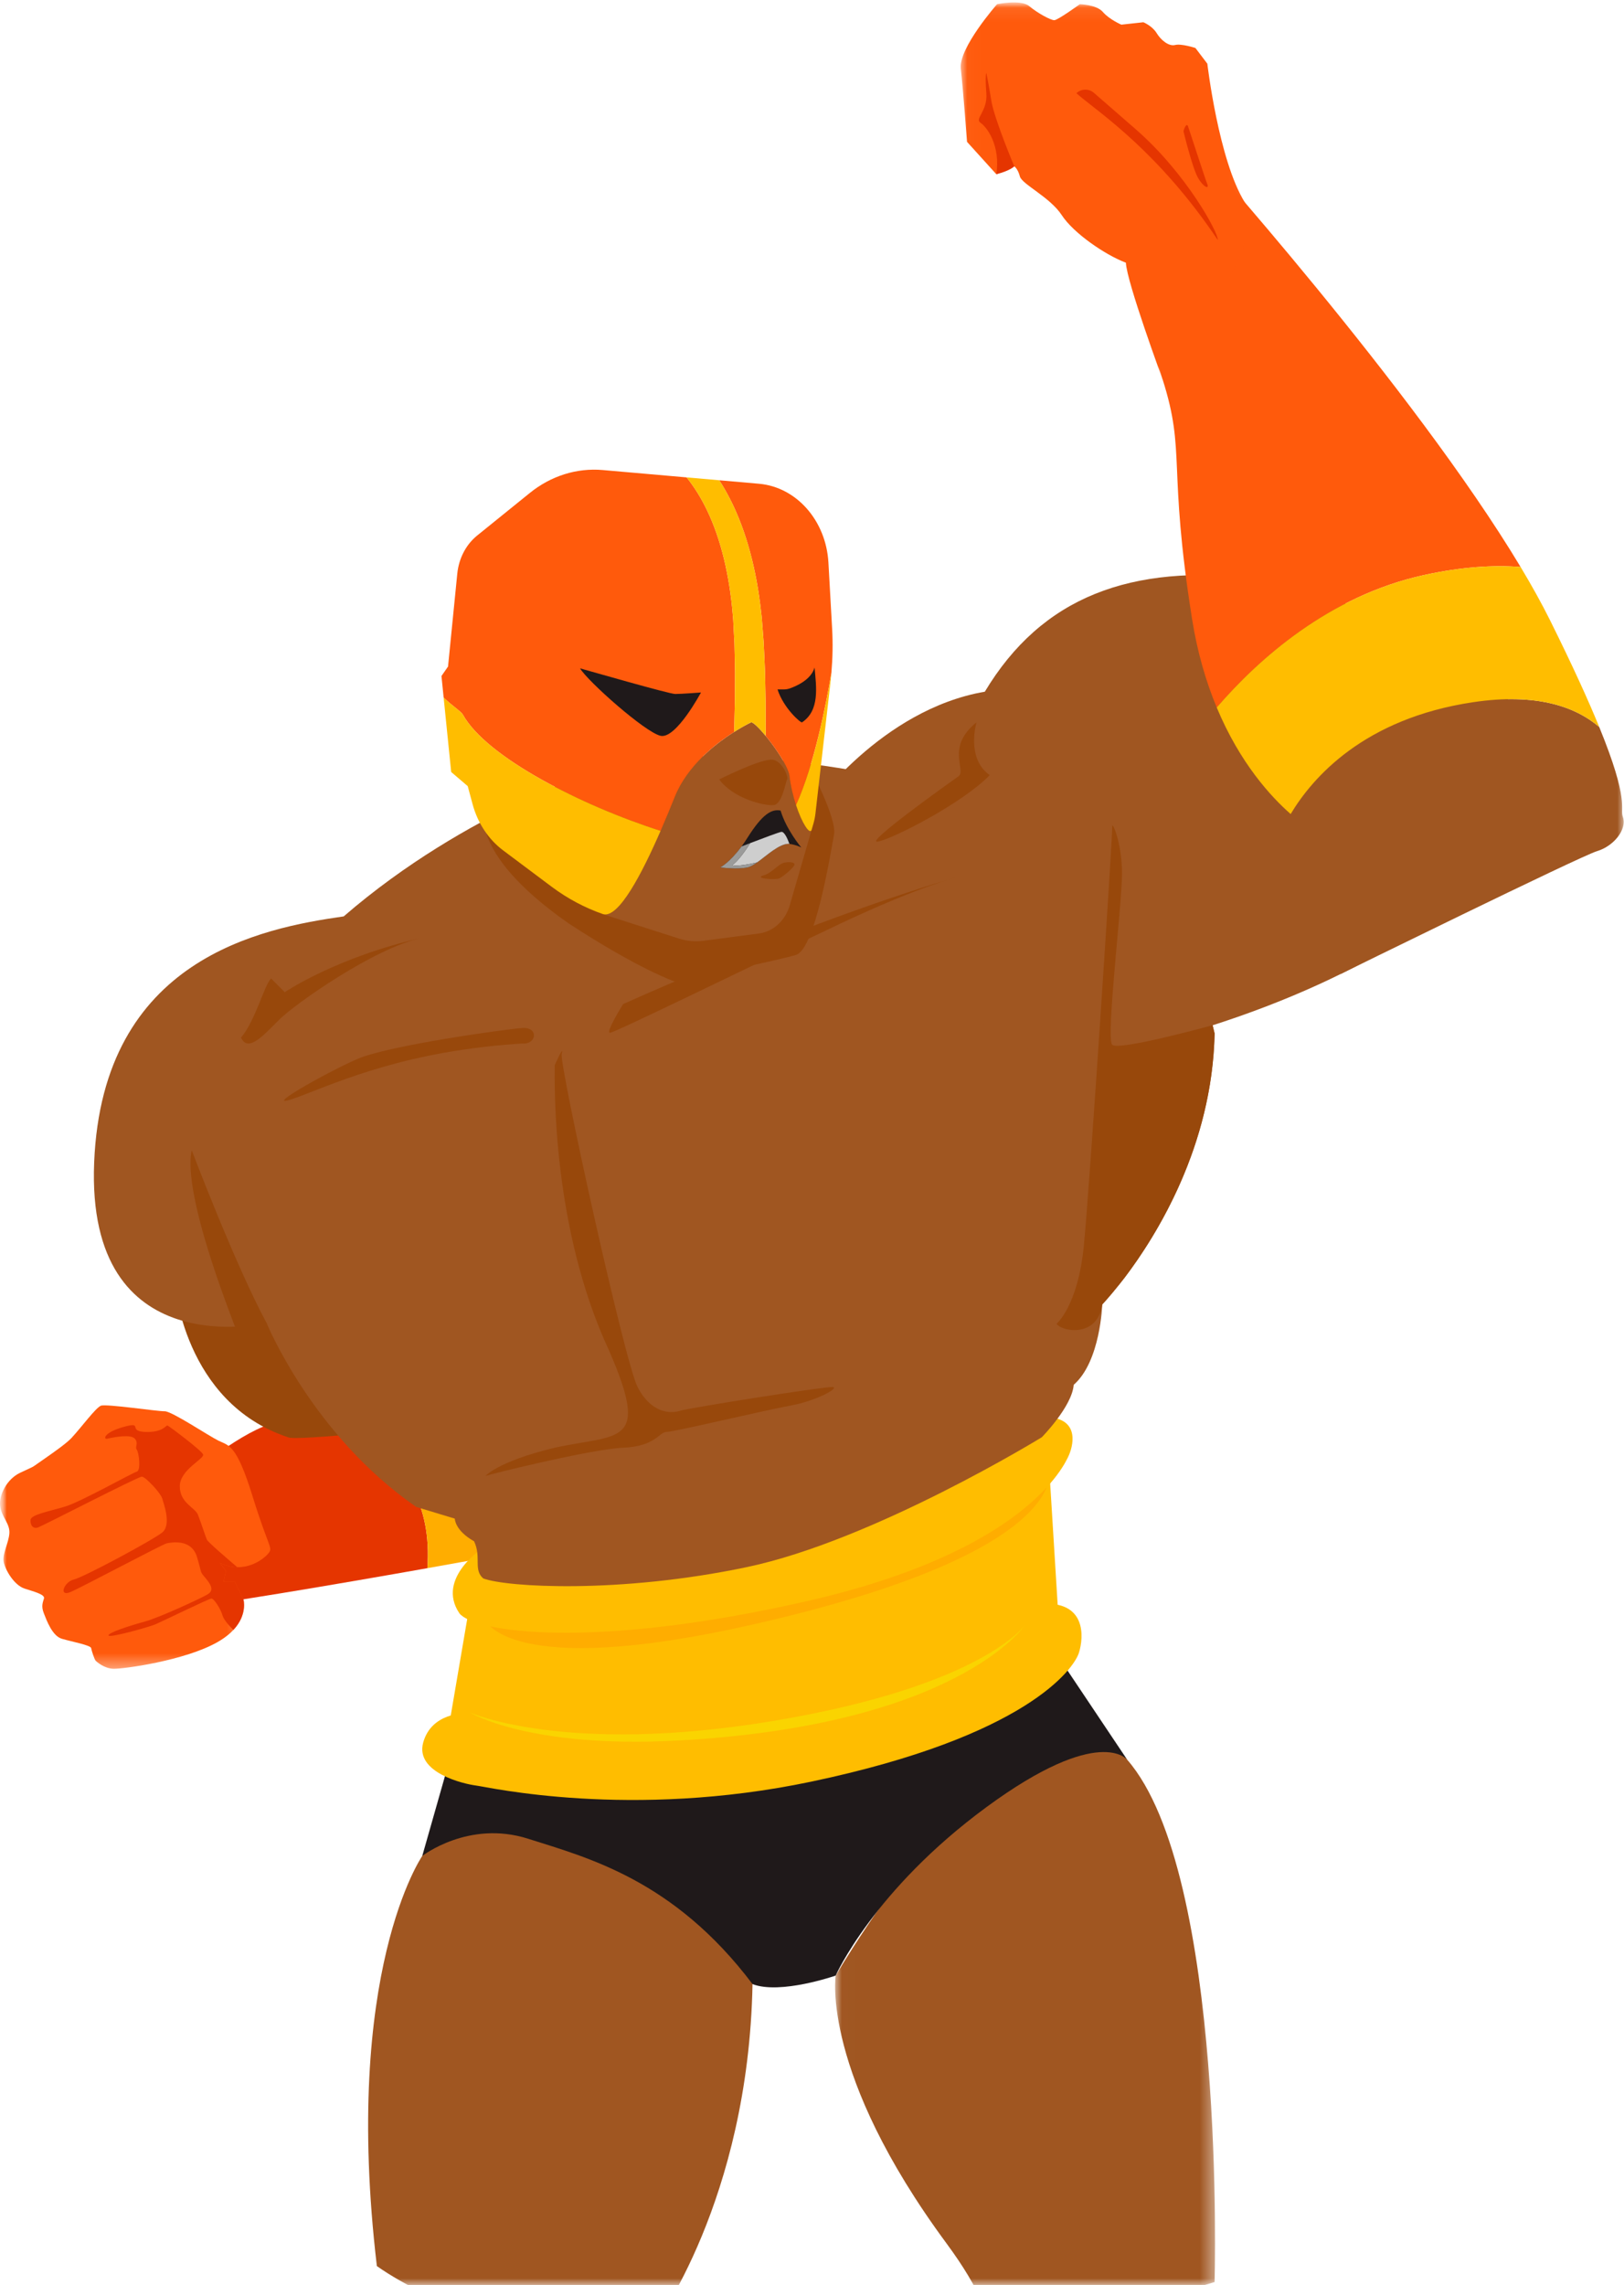
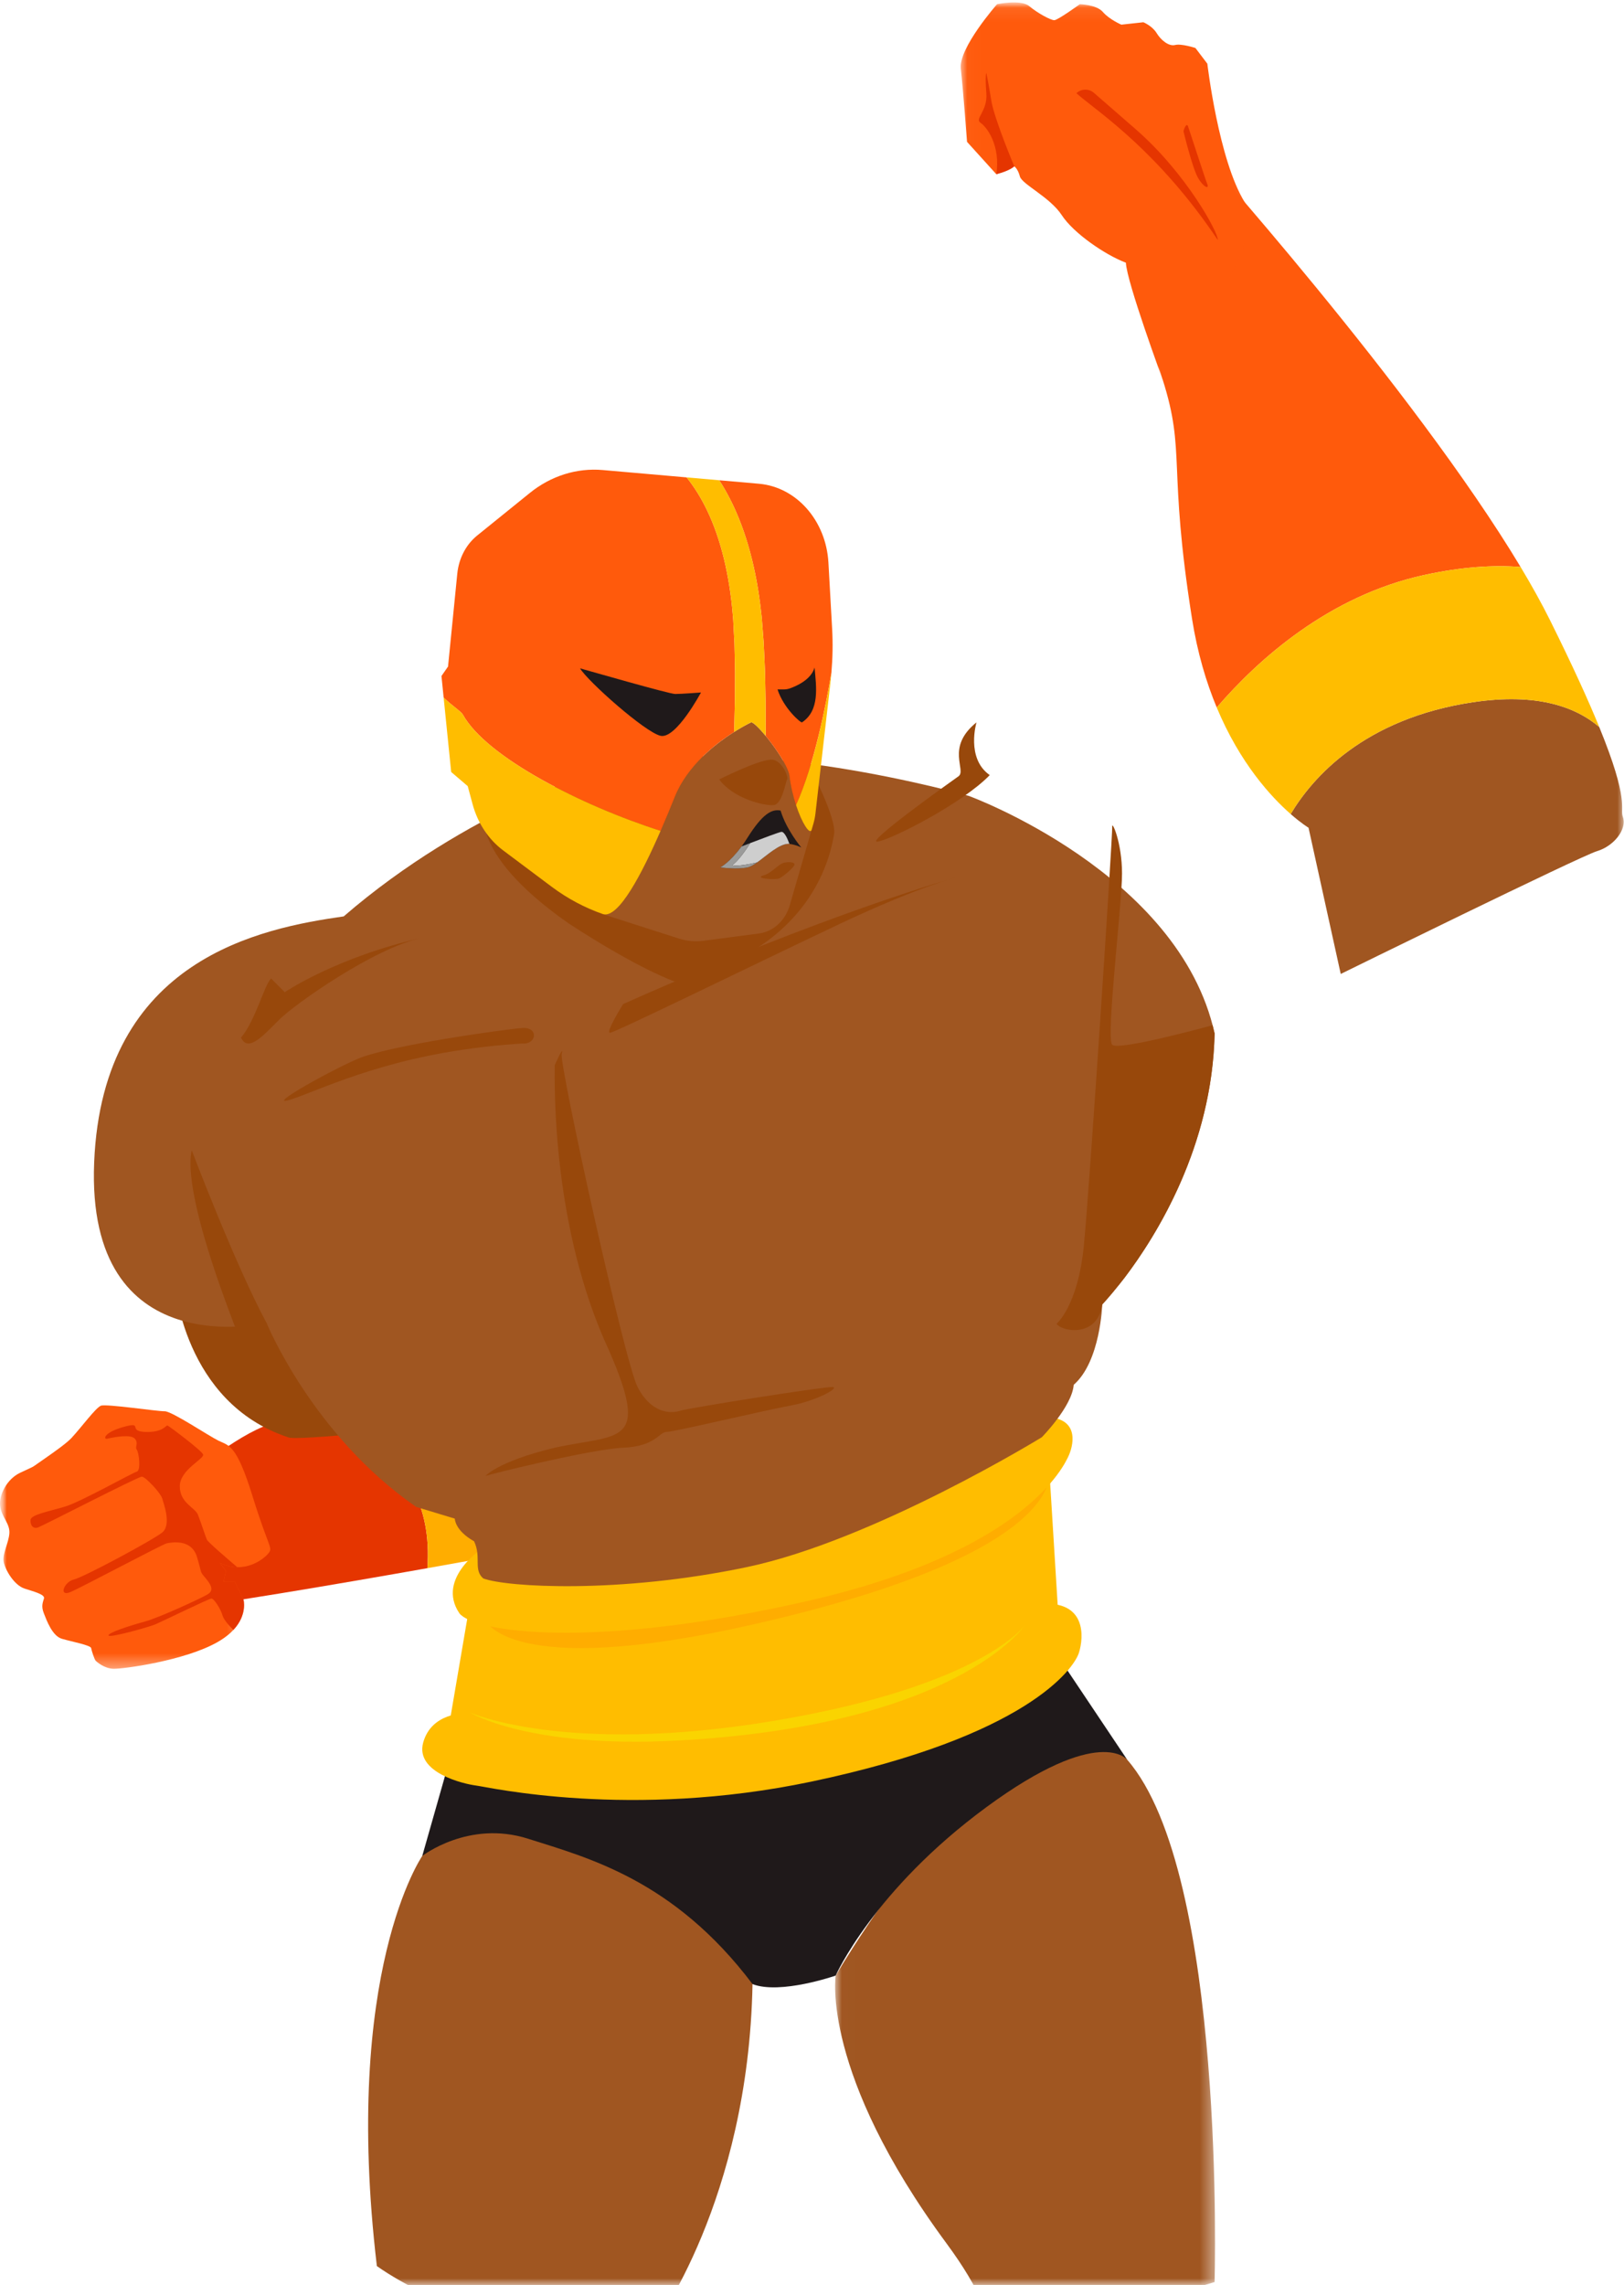
<svg xmlns="http://www.w3.org/2000/svg" xmlns:xlink="http://www.w3.org/1999/xlink" width="118px" height="166px" viewBox="0 0 118 166" version="1.1">
  <title>graphic</title>
  <desc>Created with Sketch.</desc>
  <defs>
    <rect id="path-1" x="0" y="0" width="118" height="166" />
    <polygon id="path-3" points="27.62 44.936 0.012 44.936 0.012 0.109 27.62 0.109 27.62 44.936" />
    <polygon id="path-5" points="0.021 0.074 20.959 0.074 20.959 27.462 0.021 27.462 0.021 0.074" />
    <polygon id="path-7" points="1.97215226e-31 17.626 1.97215226e-31 0.047 17.734 0.047 17.734 17.626 -7.98092577e-16 17.626" />
  </defs>
  <g id="Symbols" stroke="none" stroke-width="1" fill="none" fill-rule="evenodd">
    <g id="Audit-Logging---Free" transform="translate(-30, -181)">
      <g id="graphic">
        <g transform="translate(30, 181)">
          <mask id="mask-2" fill="white">
            <use xlink:href="#path-1" />
          </mask>
          <g id="mask" />
          <g mask="url(#mask-2)">
            <path d="M27.259,105.176 C24.567,104.152 22.014,103.325 20.689,103.282 C17.108,103.163 7.329,112.887 7.329,112.887 C7.329,112.887 4.283,117.863 10.986,117.133 C15.321,116.662 24.856,115.024 31.052,113.926 C31.395,109.165 29.28,106.562 27.259,105.176" id="Fill-1" fill="#E53500" />
            <path d="M36.823,111.417 C36.202,110.487 35.296,109.252 34.16,108.034 C32.301,107.215 29.723,106.113 27.259,105.176 C29.28,106.562 31.395,109.165 31.052,113.926 C34.434,113.326 36.823,112.887 36.823,112.887 L36.823,111.417 Z" id="Fill-3" fill="#FFAD00" />
            <path d="M30.681,134.834 C30.681,134.834 24.857,143.248 27.383,164.628 C35.86,170.553 47.537,168.938 47.537,168.938 C47.537,168.938 54.375,159.888 54.679,144.143 C54.983,128.398 34.039,130.352 30.681,134.834" id="Fill-5" fill="#A05621" />
            <g id="Group-9" transform="translate(60.666, 125.991)">
              <mask id="mask-4" fill="white">
                <use xlink:href="#path-3" />
              </mask>
              <g id="Clip-8" />
              <path d="M0.053,17.533 C0.053,17.533 -1.04,24.589 8.101,36.98 C13.262,43.976 10.428,44.936 10.428,44.936 L27.587,39.798 C27.587,39.798 28.456,10.153 21.241,1.855 C14.025,-6.443 0.053,17.533 0.053,17.533" id="Fill-7" fill="#A05621" mask="url(#mask-4)" />
            </g>
            <path d="M32.9,127.034 L30.681,134.834 C30.681,134.834 34.049,132.204 38.373,133.582 C42.697,134.96 48.958,136.558 54.679,144.143 C56.702,144.924 60.718,143.524 60.718,143.524 C60.718,143.524 63.482,137.301 71.694,131.271 C79.906,125.241 81.906,127.846 81.906,127.846 L76.765,120.165 L32.9,127.034 Z" id="Fill-10" fill="#1F191A" />
            <polygon id="Fill-12" fill="#FFBD00" points="34.092 116.775 32.349 126.987 54.928 128.902 77.008 119.151 76.226 106.492 49.274 116.456" />
            <path d="M35.27,117.697 C35.27,117.697 54.846,116.129 57.114,115.235 C59.381,114.34 76.226,106.493 76.226,106.493 C76.226,106.493 78.584,112.606 54.633,118.033 C36.94,122.042 35.27,117.697 35.27,117.697" id="Fill-14" fill="#FFAD00" />
            <path d="M35.194,112.378 C35.194,112.378 31.638,114.624 33.38,117.206 C34.412,118.548 42.913,119.914 58.661,116.314 C74.409,112.714 77.329,106.528 77.684,105.677 C78.04,104.826 78.395,102.911 75.8,102.947 C73.204,102.982 35.194,112.378 35.194,112.378" id="Fill-16" fill="#FFBD00" />
            <path d="M12.692,93.191 C12.692,93.191 13.313,101.899 20.924,104.412 C21.345,104.737 31.704,103.582 31.704,103.582 L22.198,91.733 L12.692,93.191 Z" id="Fill-18" fill="#98480B" />
            <path d="M44.013,55.759 C44.013,55.759 33.963,58.797 24.973,66.575 C19.029,67.426 7.451,69.614 6.842,84.441 C6.232,99.268 19.368,96.108 19.368,96.108 C19.368,96.108 22.686,104.251 30.242,109.477 L33.045,110.327 C33.045,110.327 33.042,111.184 34.445,111.971 C34.994,113.123 34.376,114.034 35.112,114.672 C36.823,115.31 44.988,115.796 54.251,113.852 C63.513,111.908 75.7,104.412 75.7,104.412 C75.7,104.412 77.894,102.185 78.016,100.605 C79.966,98.903 80.088,94.771 80.088,94.771 C80.088,94.771 88.009,86.628 88.253,75.083 C85.694,63.415 70.403,57.825 70.403,57.825 C70.403,57.825 53.885,53.085 44.013,55.759" id="Fill-20" fill="#A05621" />
-             <path d="M59.004,58.669 C59.004,58.669 64,51.55 71.557,50.251 C75.7,43.362 82.159,40.931 91.422,42.025 C100.684,43.119 113.968,53.759 114.212,54.941 C114.456,56.123 108.38,70.264 80.462,76.563 C69.972,79.944 59.004,58.669 59.004,58.669" id="Fill-22" fill="#A05621" />
            <path d="M88.253,75.082 C88.209,74.882 88.16,74.683 88.109,74.485 C88.14,74.475 88.17,74.465 88.202,74.455 C87.593,74.622 81.26,76.351 80.812,75.9 C80.341,75.427 81.527,65.725 81.527,63.464 C81.527,61.202 80.771,59.544 80.812,60.072 C80.853,60.6 79.184,86.151 78.75,90.522 C78.316,94.894 76.765,96.175 76.765,96.175 C77.219,96.778 79.756,97.165 80.088,94.771 C80.67,94.107 81.211,93.456 81.717,92.817 C84.05,89.741 88.08,83.267 88.253,75.082" id="Fill-24" fill="#98480B" />
            <path d="M33.807,124.47 C33.807,124.47 31.354,124.399 30.749,126.597 C30.145,128.796 33.736,129.611 34.589,129.717 C35.443,129.824 45.79,132.199 58.946,129.434 C74.633,126.136 78.04,121.208 78.395,120.073 C78.751,118.938 78.964,116.243 75.551,116.527 C72.137,116.811 33.807,124.47 33.807,124.47" id="Fill-26" fill="#FFBD00" />
            <path d="M34.13,124.405 C34.13,124.405 41.121,127.557 56.294,125.006 C71.466,122.454 74.498,118.033 74.498,118.033 C74.498,118.033 69.661,125.347 49.209,126.45 C38.389,127.035 34.13,124.405 34.13,124.405" id="Fill-28" fill="#FAD400" />
-             <path d="M35.268,58.557 C35.268,58.557 33.694,61.755 41.321,67.087 C46.416,70.417 49.021,71.308 49.021,71.308 C49.021,71.308 56.429,69.807 57.84,69.372 C59.252,68.936 60.377,61.823 60.6,60.634 C60.824,59.445 58.815,55.7 58.815,55.7 L35.268,58.557 Z" id="Fill-30" fill="#98480B" />
+             <path d="M35.268,58.557 C35.268,58.557 33.694,61.755 41.321,67.087 C46.416,70.417 49.021,71.308 49.021,71.308 C59.252,68.936 60.377,61.823 60.6,60.634 C60.824,59.445 58.815,55.7 58.815,55.7 L35.268,58.557 Z" id="Fill-30" fill="#98480B" />
            <path d="M57.362,56.365 C57.229,55.293 54.948,52.429 54.58,52.478 C54.58,52.478 50.432,54.394 49.035,57.877 C47.643,61.349 45.272,66.809 43.827,66.414 C43.929,66.449 44.029,66.486 44.131,66.519 L49.345,68.19 C49.915,68.373 50.512,68.427 51.101,68.349 L55.156,67.815 C56.192,67.678 57.061,66.88 57.383,65.771 L58.969,60.298 C58.761,60.821 57.658,58.754 57.362,56.365" id="Fill-32" fill="#A05621" />
            <path d="M53.407,48.892 C53.395,48.177 53.385,47.47 53.364,46.754 C53.345,46.391 53.326,46.028 53.307,45.667 L53.279,45.125 L53.276,45.058 C53.275,45.053 53.275,45.053 53.275,45.052 L53.275,45.044 L53.272,45.012 L53.261,44.881 L53.239,44.62 C53.124,43.231 52.91,41.879 52.604,40.603 C52.293,39.329 51.885,38.131 51.371,37.067 C50.941,36.166 50.438,35.364 49.889,34.682 L43.795,34.148 C41.909,33.982 40.032,34.572 38.499,35.811 L34.673,38.904 C33.862,39.559 33.336,40.567 33.226,41.679 L32.554,48.425 L32.077,49.111 L32.235,50.679 C32.922,51.334 33.501,51.682 33.633,51.92 C35.354,55.025 42.281,58.532 48,60.361 C48.379,59.492 48.73,58.637 49.035,57.877 C49.942,55.618 52.004,54.019 53.342,53.174 C53.36,52.473 53.377,51.766 53.394,51.057 C53.398,50.338 53.403,49.615 53.407,48.892" id="Fill-34" fill="#FF5A0C" />
            <path d="M60.463,45.682 L60.193,40.87 C60.021,37.824 57.871,35.383 55.149,35.144 L52.259,34.89 C52.537,35.318 52.798,35.77 53.039,36.243 C53.648,37.428 54.131,38.74 54.505,40.118 C54.874,41.497 55.138,42.943 55.298,44.417 L55.329,44.694 L55.344,44.833 L55.358,44.988 L55.4,45.529 C55.428,45.89 55.456,46.252 55.484,46.615 C55.525,47.353 55.556,48.107 55.587,48.852 C55.602,49.59 55.616,50.329 55.63,51.064 C55.631,51.798 55.632,52.529 55.633,53.255 C55.632,53.322 55.631,53.389 55.63,53.456 C56.391,54.377 57.28,55.708 57.362,56.366 C57.457,57.132 57.635,57.865 57.84,58.49 C59.161,55.562 60.011,51.252 60.41,48.867 C60.502,47.809 60.523,46.744 60.463,45.682" id="Fill-36" fill="#FF5A0C" />
            <path d="M58.969,60.298 L59.106,59.825 C59.173,59.592 59.221,59.353 59.249,59.11 L60.353,49.48 C60.377,49.276 60.393,49.072 60.41,48.867 C60.011,51.253 59.161,55.562 57.84,58.49 C58.274,59.814 58.828,60.653 58.969,60.298" id="Fill-38" fill="#FFBD00" />
            <path d="M33.633,51.92 C33.501,51.682 32.922,51.334 32.235,50.679 L32.783,56.084 L33.985,57.112 L34.338,58.423 C34.708,59.794 35.491,60.98 36.555,61.777 L40.07,64.41 C41.23,65.279 42.496,65.952 43.828,66.414 C44.956,66.723 46.649,63.459 48,60.36 C42.281,58.532 35.354,55.025 33.633,51.92" id="Fill-40" fill="#FFBD00" />
            <path d="M55.63,51.064 C55.616,50.329 55.602,49.59 55.587,48.852 C55.556,48.107 55.525,47.353 55.484,46.615 C55.456,46.252 55.428,45.89 55.4,45.529 L55.358,44.989 L55.344,44.832 L55.329,44.694 L55.298,44.417 C55.138,42.943 54.874,41.497 54.505,40.118 C54.131,38.74 53.648,37.428 53.039,36.243 C52.798,35.77 52.537,35.318 52.259,34.89 L49.889,34.682 C50.437,35.364 50.942,36.166 51.371,37.067 C51.885,38.131 52.293,39.329 52.604,40.603 C52.911,41.879 53.124,43.231 53.239,44.62 L53.261,44.881 L53.272,45.012 L53.275,45.044 L53.275,45.052 C53.275,45.053 53.275,45.053 53.276,45.058 L53.279,45.125 L53.307,45.667 C53.326,46.028 53.345,46.391 53.364,46.754 C53.385,47.47 53.395,48.177 53.407,48.892 C53.403,49.615 53.399,50.338 53.394,51.057 C53.377,51.766 53.36,52.473 53.342,53.174 C54.067,52.716 54.58,52.478 54.58,52.478 C54.722,52.459 55.151,52.876 55.63,53.456 C55.631,53.389 55.632,53.322 55.633,53.254 C55.632,52.529 55.631,51.798 55.63,51.064" id="Fill-42" fill="#FFBD00" />
            <path d="M50.933,50.308 C50.933,50.308 49.505,50.417 49.066,50.417 C48.626,50.417 42.749,48.719 42.145,48.555 C42.694,49.486 46.88,53.209 48,53.456 C49.12,53.704 50.933,50.308 50.933,50.308" id="Fill-44" fill="#1F191A" />
            <path d="M56.495,50.086 L56.953,50.086 C57.102,50.086 57.248,50.061 57.389,50.012 C57.868,49.845 58.933,49.382 59.186,48.497 C59.315,49.909 59.575,51.608 58.276,52.478 C58.191,52.54 56.934,51.455 56.495,50.086" id="Fill-46" fill="#1F191A" />
            <path d="M52.259,56.624 C52.259,56.624 55.497,54.992 56.222,55.205 C56.947,55.419 57.305,56.534 57.198,56.624 C57.091,56.714 56.858,58.414 56.222,58.49 C55.587,58.567 53.279,58.025 52.259,56.624" id="Fill-48" fill="#98480B" />
            <path d="M55.517,63.583 C56.03,63.442 56.563,62.789 56.928,62.689 C57.293,62.59 57.759,62.623 57.725,62.822 C57.691,63.02 56.914,63.682 56.622,63.814 C56.331,63.947 54.671,63.814 55.517,63.583" id="Fill-50" fill="#98480B" />
            <path d="M40.306,77.383 C40.303,78.776 40.071,89.125 44.247,98.101 C47.289,105.075 45.018,104.145 40.303,105.176 C36.024,106.207 35.215,107.299 35.27,107.232 C35.326,107.165 42.923,105.277 45.28,105.176 C47.638,105.075 47.9,104.03 48.424,104.03 C48.948,104.03 55.535,102.462 57.437,102.114 C59.339,101.766 61.043,100.811 60.497,100.766 C59.951,100.721 50.083,102.273 49.385,102.499 C48.686,102.724 47.289,102.639 46.328,100.766 C45.368,98.892 40.625,77.309 40.813,76.563 C41.001,75.816 40.306,77.383 40.306,77.383" id="Fill-52" fill="#98480B" />
            <path d="M13.931,83.566 C13.931,83.566 17.079,91.869 19.367,96.108 C20.568,100.721 18.863,100.766 18.863,100.766 C18.863,100.766 13.058,87.571 13.931,83.566" id="Fill-54" fill="#98480B" />
            <path d="M19.703,71.091 C19.245,71.439 18.56,74.161 17.512,75.38 C18.036,76.513 19.171,75.179 20.306,74.06 C21.441,72.942 27.172,68.872 30.681,68.121 C24.41,69.546 20.689,72.082 20.689,72.082 L19.703,71.091 Z" id="Fill-56" fill="#98480B" />
            <path d="M70.953,52.478 C70.953,52.478 70.168,55.091 71.914,56.31 C69.993,58.313 64.928,60.921 63.793,61.141 C62.658,61.361 69.032,56.832 69.643,56.397 C70.255,55.962 68.683,54.306 70.953,52.478" id="Fill-58" fill="#98480B" />
            <path d="M21.79,79.647 C24.762,78.522 29.649,76.328 37.945,75.811 C38.993,75.903 39.168,74.597 37.945,74.684 C36.723,74.771 28.252,75.948 25.982,76.927 C23.712,77.906 18.279,80.976 21.79,79.647" id="Fill-60" fill="#98480B" />
            <path d="M45.28,72.942 C45.28,72.942 43.97,75.032 44.32,75.032 C44.669,75.032 55.41,69.766 61.086,67.087 C66.762,64.408 69.556,63.712 69.556,63.712 C69.556,63.712 60.125,66.324 45.28,72.942" id="Fill-62" fill="#98480B" />
            <path d="M56.718,58.887 C56.08,58.758 55.405,59.124 54.317,60.852 C53.228,62.58 52.334,63.015 52.334,63.015 C52.334,63.015 53.54,63.18 54.317,63.015 C55.094,62.851 56.352,61.3 57.317,61.3 C57.893,61.378 58.224,61.572 58.224,61.572 C58.224,61.572 57.13,60.278 56.718,58.887" id="Fill-64" fill="#1F191A" />
            <path d="M57.359,61.307 C57.219,60.924 56.988,60.402 56.769,60.435 C56.602,60.46 55.55,60.853 54.512,61.25 C54.18,61.774 53.657,62.526 53.2,62.865 C53.575,62.948 54.409,62.792 55.008,62.656 C55.73,62.148 56.603,61.3 57.317,61.3 C57.332,61.302 57.345,61.305 57.359,61.307" id="Fill-66" fill="#CECECE" />
            <path d="M53.2,62.865 C53.657,62.526 54.18,61.774 54.512,61.251 C54.298,61.332 54.084,61.415 53.88,61.494 C52.999,62.689 52.335,63.015 52.335,63.015 C52.335,63.015 53.539,63.18 54.317,63.015 C54.519,62.973 54.754,62.835 55.008,62.656 C54.409,62.792 53.575,62.948 53.2,62.865" id="Fill-68" fill="#9B9B9A" />
            <path d="M103.48,41.774 C106.238,41.171 108.555,41.039 110.486,41.189 C102.664,28.161 86.611,10.305 86.611,10.305 C86.611,10.305 82.769,22.215 84.475,27.563 C86.181,32.91 84.841,33.761 86.611,44.942 C87.007,47.441 87.65,49.58 88.408,51.398 C91.431,47.893 96.551,43.288 103.48,41.774" id="Fill-70" fill="#FF5A0C" />
            <path d="M107.049,51.012 C99.093,52.195 95.357,56.503 93.78,59.139 C94.562,59.824 95.078,60.134 95.078,60.134 L97.418,70.757 C97.418,70.757 114.822,62.2 116.04,61.835 C117.259,61.471 118.234,60.255 117.917,59.35 C117.681,58.678 118.44,58.295 116.201,52.816 C114.47,51.339 111.649,50.328 107.049,51.012" id="Fill-72" fill="#A05621" />
            <path d="M110.486,41.189 C108.555,41.04 106.238,41.171 103.48,41.774 C96.551,43.288 91.431,47.893 88.408,51.398 C90.101,55.457 92.372,57.908 93.78,59.139 C95.357,56.503 99.093,52.195 107.049,51.012 C111.649,50.328 114.47,51.339 116.201,52.816 C115.425,50.918 114.29,48.41 112.628,45.064 C112.02,43.841 111.297,42.541 110.486,41.189" id="Fill-74" fill="#FFBD00" />
            <g id="Group-78" transform="translate(69.783, 0.101)">
              <mask id="mask-6" fill="white">
                <use xlink:href="#path-5" />
              </mask>
              <g id="Clip-77" />
              <path d="M14.692,27.462 C14.692,27.462 12.084,20.385 12.024,18.984 C10.547,18.433 8.226,16.85 7.367,15.533 C6.508,14.215 4.474,13.29 4.322,12.716 C4.17,12.143 3.913,11.983 3.913,11.983 L2.611,12.557 L0.481,10.204 C0.481,10.204 0.199,6.391 0.029,4.889 C-0.142,3.387 2.663,0.204 2.663,0.204 C2.663,0.204 4.392,-0.168 5.003,0.345 C5.615,0.858 6.56,1.366 6.82,1.366 C7.079,1.366 8.676,0.204 8.676,0.204 C8.676,0.204 9.885,0.227 10.353,0.77 C10.82,1.314 11.694,1.691 11.694,1.691 L13.295,1.516 C13.295,1.516 13.939,1.779 14.255,2.298 C14.571,2.818 15.141,3.283 15.6,3.168 C16.059,3.053 17.076,3.385 17.076,3.385 L17.942,4.526 C17.942,4.526 18.764,11.555 20.663,14.595 C22.562,17.634 14.692,27.462 14.692,27.462" id="Fill-76" fill="#FF5A0C" mask="url(#mask-6)" />
            </g>
            <path d="M73.696,12.084 C73.696,12.084 72.238,8.617 72.031,7.322 C71.823,6.026 71.667,5.301 71.667,5.301 C71.667,5.301 71.563,5.448 71.667,6.773 C71.771,8.099 70.784,8.617 71.252,8.928 C71.719,9.239 72.706,10.586 72.394,12.658 C73.445,12.385 73.696,12.084 73.696,12.084" id="Fill-79" fill="#E53500" />
            <path d="M78.213,6.773 C78.287,6.84 78.369,6.91 78.46,6.986 C80.045,8.306 84.241,11.119 88.483,17.433 C88.552,16.958 86.214,12.606 82.526,9.394 L79.485,6.746 C79.118,6.427 78.567,6.438 78.213,6.773" id="Fill-81" fill="#E53500" />
            <path d="M85.994,9.549 C86.007,9.394 86.214,8.892 86.318,9.169 C86.422,9.446 87.574,13.021 87.725,13.383 C87.877,13.746 87.461,13.642 87.046,12.917 C86.63,12.192 85.994,9.549 85.994,9.549" id="Fill-83" fill="#E53500" />
            <g id="Group-87" transform="translate(0, 103.61)">
              <mask id="mask-8" fill="white">
                <use xlink:href="#path-7" />
              </mask>
              <g id="Clip-86" />
              <path d="M8.99,0.052 C8.551,0.114 2.347,2.954 1.427,3.403 C0.507,3.852 -0.09,4.992 0.011,5.802 C0.112,6.613 0.73,7.066 0.681,7.778 C0.633,8.488 0.156,9.276 0.27,9.866 C0.385,10.456 1.031,11.555 1.786,11.799 C2.541,12.042 3.273,12.234 3.196,12.514 C3.119,12.793 2.973,13.058 3.186,13.596 C3.399,14.134 3.799,15.238 4.495,15.445 C5.191,15.651 6.586,15.91 6.623,16.121 C6.66,16.332 6.868,16.973 6.961,17.053 C7.055,17.134 7.565,17.597 8.23,17.625 C8.895,17.652 13.434,17.045 15.822,15.677 C18.21,14.308 17.686,12.578 17.686,12.578 L17.07,11.317 L16.241,11.317 L16.414,10.52 L14.998,8.626 C14.998,8.626 13.761,8.037 13.724,7.884 C13.686,7.731 13.926,6.663 13.806,6.353 C13.686,6.044 12.823,4.218 12.546,4.115 C12.27,4.012 11.718,3.624 11.718,3.624 C11.718,3.624 11.579,2.462 11.51,2.015 C11.441,1.567 9.715,-0.052 8.99,0.052" id="Fill-85" fill="#FF5A0C" mask="url(#mask-8)" />
            </g>
            <path d="M1.531,107.235 C2.006,106.739 4.5,105.208 5.191,104.47 C5.882,103.731 6.952,102.271 7.332,102.123 C7.712,101.975 11.439,102.537 11.959,102.526 C12.48,102.514 15.132,104.301 15.88,104.666 C16.629,105.032 17.174,104.902 18.348,108.69 C19.522,112.478 19.838,112.409 19.524,112.822 C19.211,113.235 17.768,114.419 15.968,113.535 C14.169,112.65 13.444,111.755 13.444,111.755 L10.584,105.166 L1.531,107.235 Z" id="Fill-88" fill="#FF5A0C" />
            <path d="M17.24,113.855 C16.404,113.144 15.103,112.021 15.033,111.858 C14.929,111.617 14.584,110.549 14.377,110.033 C14.169,109.516 13.064,109.192 13.064,107.977 C13.064,106.761 14.895,105.969 14.756,105.659 C14.618,105.349 12.27,103.593 12.167,103.559 C12.063,103.524 11.85,104.084 10.54,104.028 C9.231,103.972 10.475,103.249 8.989,103.662 C7.505,104.075 7.517,104.583 7.781,104.523 C8.336,104.397 9.505,104.179 9.8,104.523 C10.095,104.867 9.777,105.106 9.936,105.314 C10.095,105.522 10.26,106.828 9.936,106.915 C9.611,107.002 5.882,109.103 4.742,109.447 C3.603,109.792 2.256,110.033 2.221,110.412 C2.187,110.791 2.394,111.1 2.774,110.963 C3.154,110.825 10.026,107.278 10.302,107.278 C10.578,107.278 11.683,108.483 11.787,108.862 C11.89,109.241 12.477,110.773 11.787,111.333 C11.096,111.892 6.089,114.578 5.364,114.751 C4.638,114.923 4.224,116.059 5.156,115.646 C6.089,115.233 11.828,112.176 12.118,112.12 C12.408,112.065 13.904,111.749 14.313,113.112 C14.722,114.475 14.48,114.096 14.964,114.682 C15.447,115.267 15.482,115.577 15.102,115.818 C14.722,116.059 11.604,117.51 10.539,117.8 C9.473,118.091 7.85,118.608 7.885,118.814 C7.919,119.021 10.762,118.216 11.223,118.033 C11.683,117.85 15.169,116.139 15.36,116.133 C15.551,116.128 16.034,116.886 16.172,117.368 C16.266,117.694 16.691,118.151 16.957,118.412 C18.014,117.278 17.686,116.188 17.686,116.188 L17.07,114.928 L16.241,114.928 L16.414,114.131 L15.968,113.535 C16.419,113.756 16.846,113.848 17.24,113.855" id="Fill-90" fill="#E53500" />
          </g>
        </g>
      </g>
    </g>
  </g>
</svg>